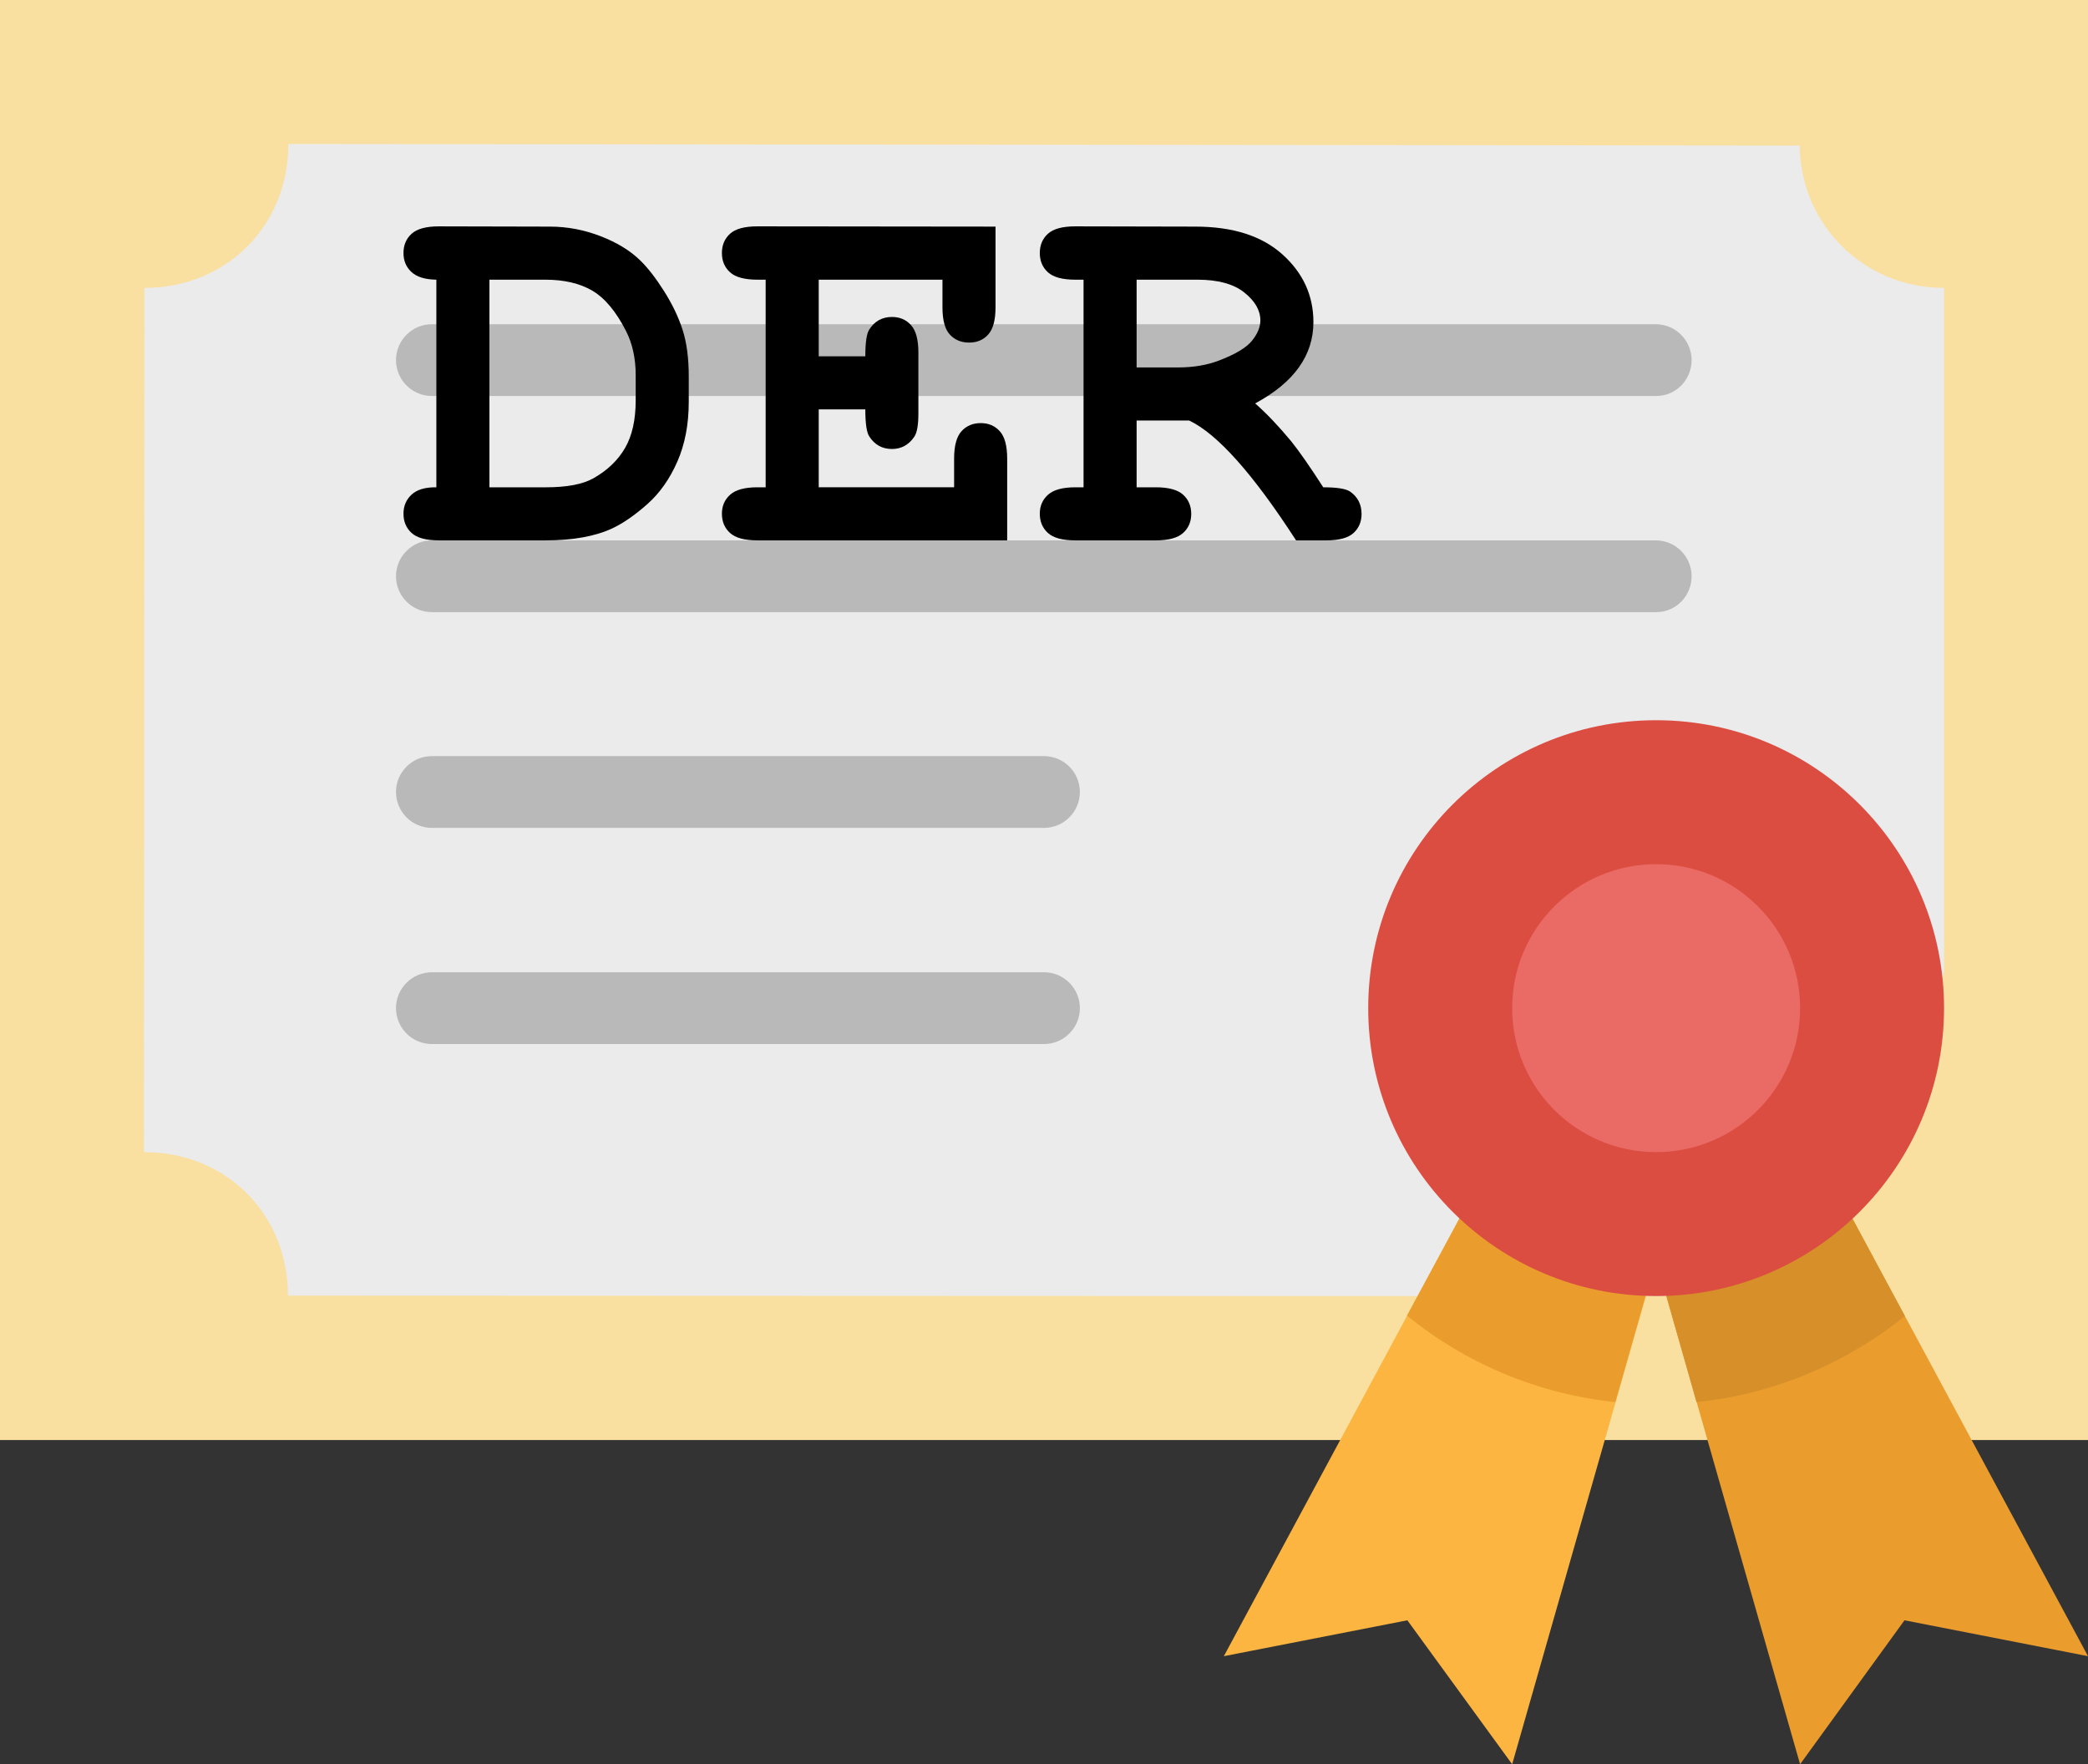
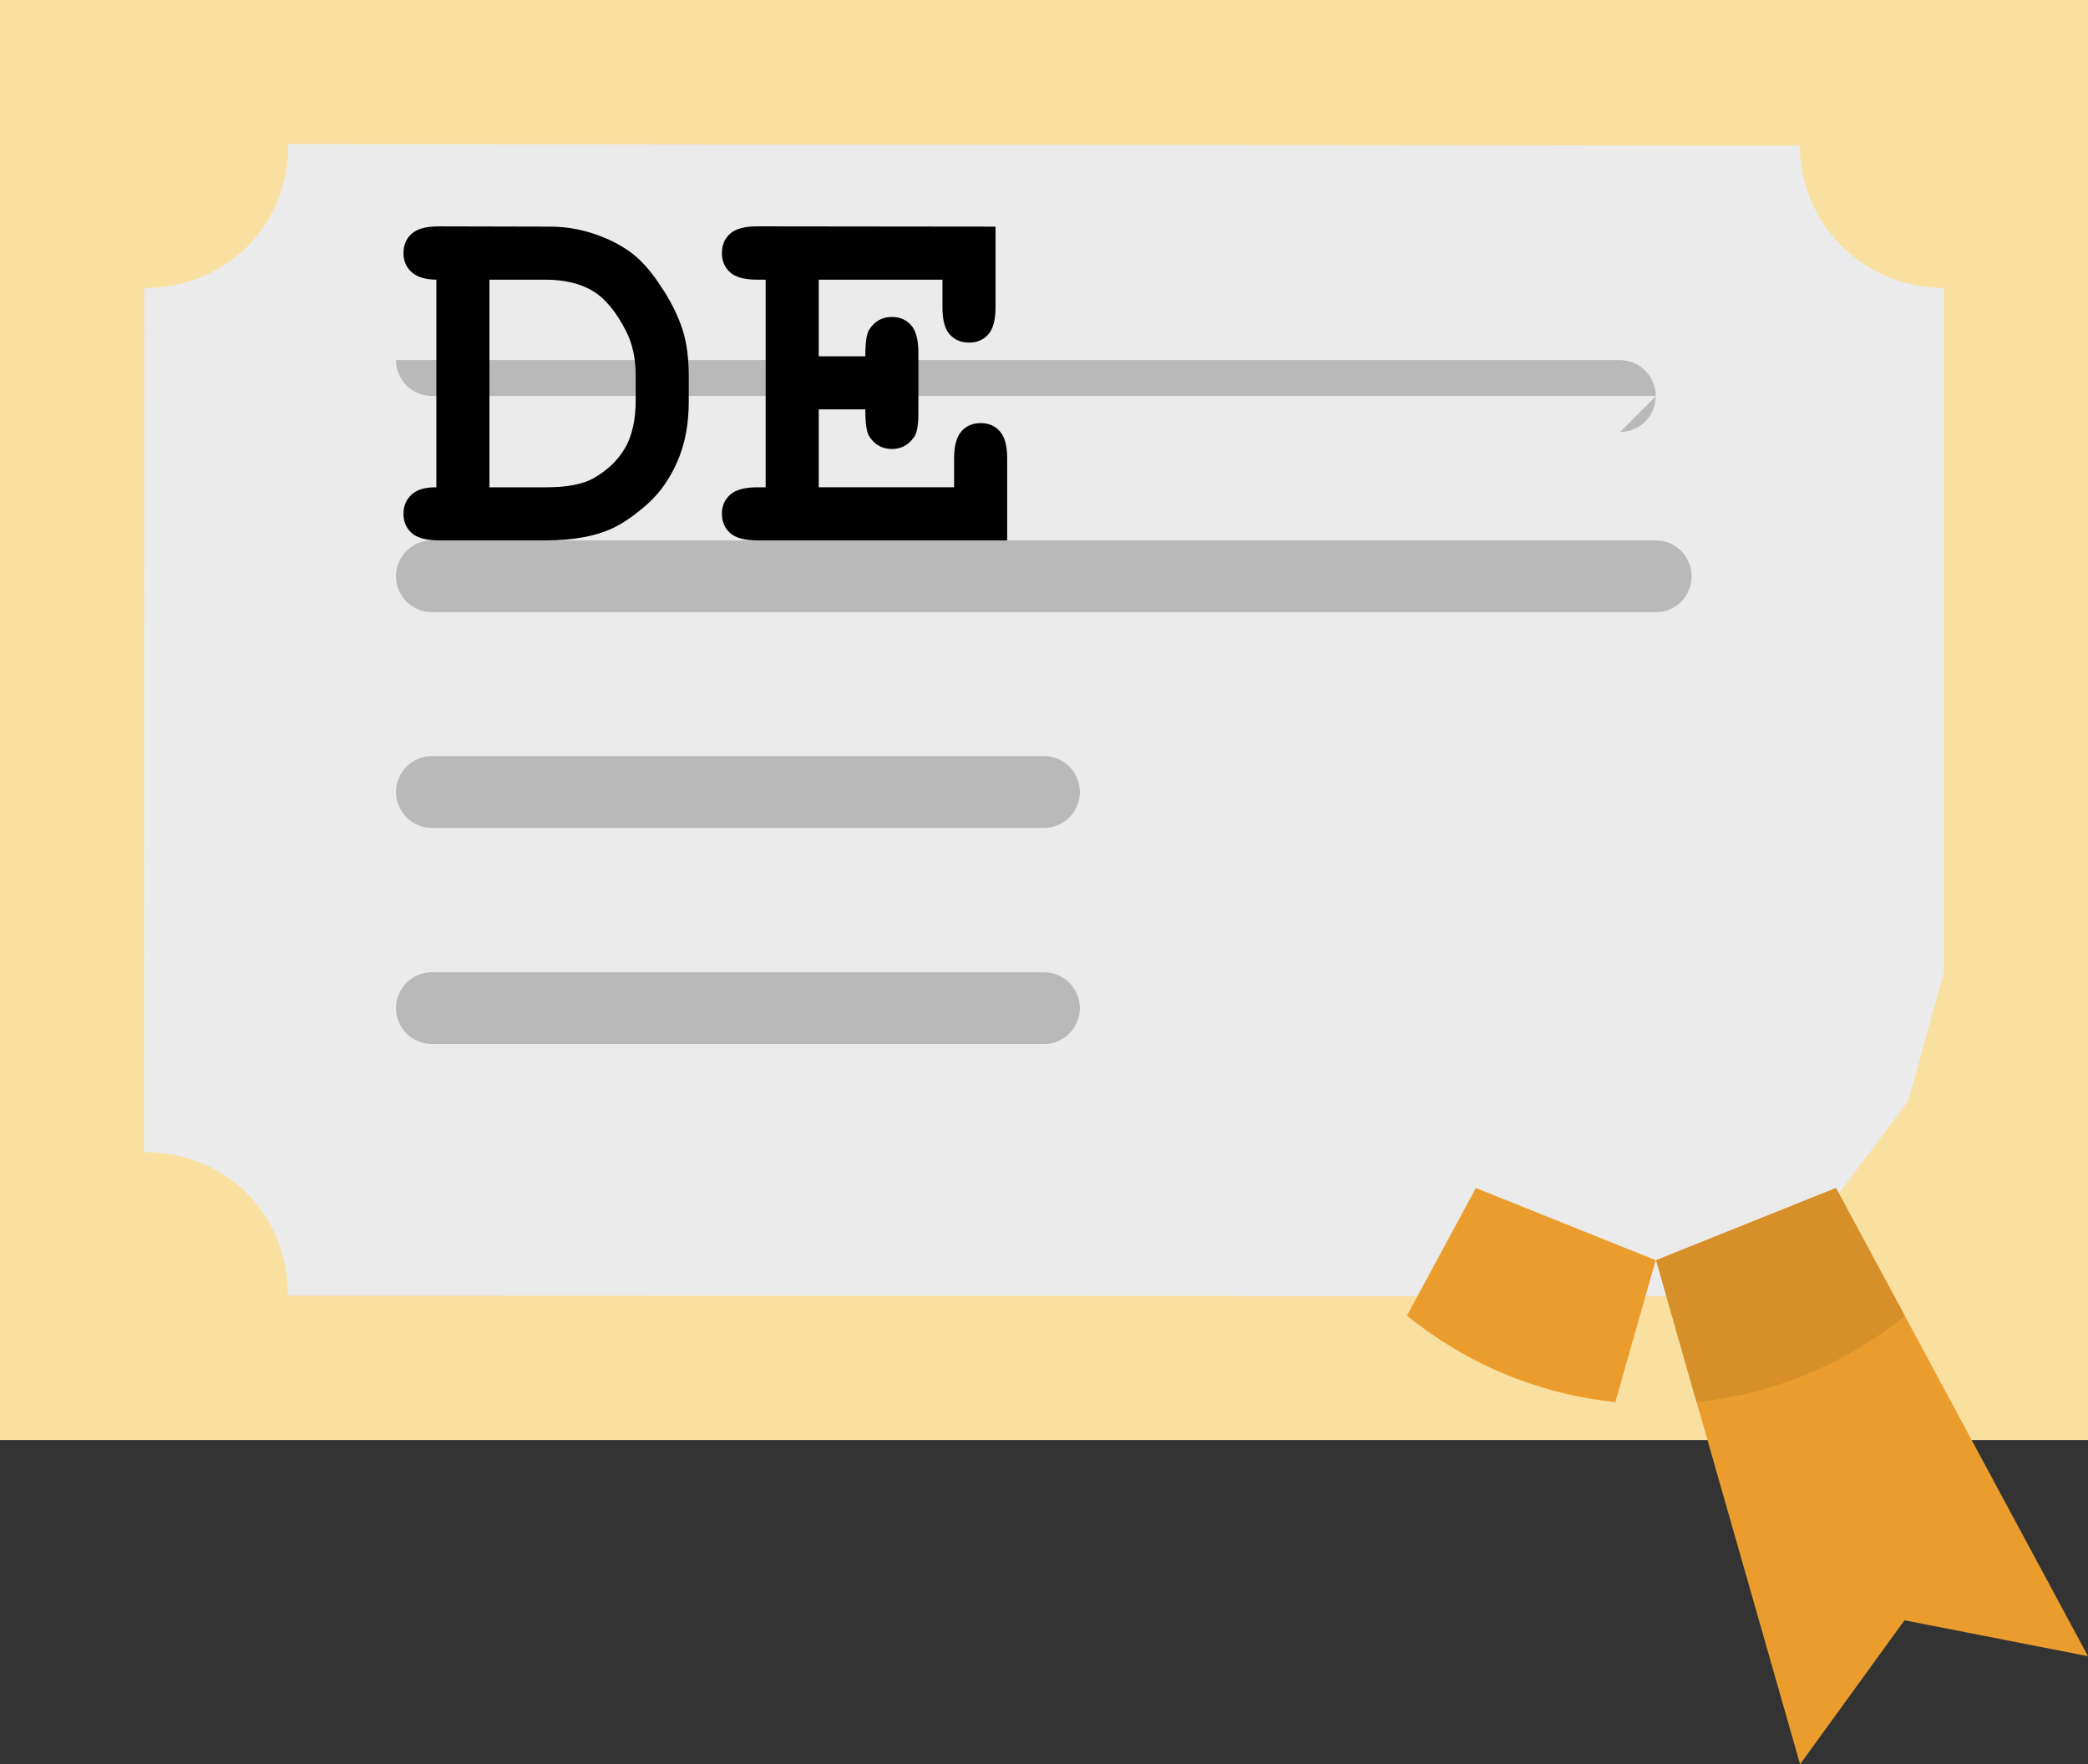
<svg xmlns="http://www.w3.org/2000/svg" enable-background="new 0 0 512 432.6" version="1.1" viewBox="0 0 512 432.6">
  <rect x="0" y="0" width="512" height="432.6" fill="#333333" stroke="none" />
  <title>DER</title>
  <style type="text/css">.st0{fill:#F9E0A0;}
	.st1{fill:#EBEBEB;}
	.st2{fill:#EA9D2D;}
	.st3{fill:#D68F29;}
	.st4{fill:#FBB540;}
	.st5{fill:#B9B9B9;}
	.st6{fill:#DC4D41;}
	.st7{fill:#EA6B65;}</style>
  <polyline class="st0" points="485.5 353.1 512 353.1 512 0 0 0 0 353.1 326.6 353.1 388.4 353.1 423.7 353.1 485.5 353.1" />
  <path class="st1" d="m476.7 238.3v-167.7c-19.7 0-35.4-15.6-35.4-35.3v0.4l-370.7-0.4h0.1c0 20.1-15.2 35.3-35.3 35.3l-0.1 211.9c20.1 0 35.3 15.1 35.3 35.2l264.8 0.1h96.6l35.9-47.8 8.8-31.7" />
  <polygon class="st2" points="450.2 291.3 512 406.1 467 397.3 441.4 432.6 406.1 309" />
  <path class="st3" d="m450.2 291.3-44.1 17.7 9.9 34.8c19.3-2 36.8-9.6 51.1-21.1l-16.9-31.4z" />
-   <polygon class="st4" points="361.9 291.3 300.1 406.1 345.1 397.3 370.8 432.6 406.1 309" />
  <path class="st2" d="m396.1 343.8 9.9-34.8-44.1-17.7-16.9 31.3c14.3 11.6 31.9 19.2 51.1 21.2z" />
-   <path class="st5" d="m406.1 97.1h-300.2c-4.9 0-8.8-4-8.8-8.8s3.9-8.8 8.8-8.8h300.1c4.9 0 8.8 4 8.8 8.8s-3.8 8.8-8.7 8.8z" />
+   <path class="st5" d="m406.1 97.1h-300.2c-4.9 0-8.8-4-8.8-8.8h300.1c4.9 0 8.8 4 8.8 8.8s-3.8 8.8-8.7 8.8z" />
  <path class="st5" d="m406.1 150.1h-300.2c-4.9 0-8.8-4-8.8-8.8s3.9-8.8 8.8-8.8h300.1c4.9 0 8.8 4 8.8 8.8s-3.8 8.8-8.7 8.8z" />
  <path class="st5" d="M256,203H105.9c-4.9,0-8.8-4-8.8-8.8s3.9-8.8,8.8-8.8H256c4.9,0,8.8,4,8.8,8.8S260.9,203,256,203z" />
  <path class="st5" d="M256,256H105.9c-4.9,0-8.8-4-8.8-8.8s3.9-8.8,8.8-8.8H256c4.9,0,8.8,4,8.8,8.8S260.9,256,256,256z" />
-   <circle class="st6" cx="406.1" cy="247.2" r="70.6" />
-   <circle class="st7" cx="406.1" cy="247.2" r="35.3" />
  <path d="m107 119.49v-50.908c-2.751-0.042-4.783-0.667-6.094-1.872-1.312-1.207-1.968-2.762-1.968-4.666 0-1.946 0.667-3.523 2-4.729 1.333-1.207 3.564-1.81 6.697-1.81l27.231 0.063c4.231 0 8.368 0.783 12.41 2.349 4.041 1.566 7.289 3.555 9.744 5.967 1.862 1.82 3.798 4.316 5.808 7.49 2.009 3.174 3.523 6.327 4.539 9.458 1.016 3.132 1.523 6.962 1.523 11.489v6.221c0 5.502-0.931 10.378-2.793 14.632-1.863 4.252-4.307 7.723-7.332 10.41-3.026 2.688-5.872 4.665-8.538 5.935-4.232 1.989-9.712 2.983-16.44 2.983h-26.152c-3.132 0-5.364-0.604-6.697-1.809-1.333-1.207-2-2.782-2-4.729 0-1.904 0.667-3.47 2-4.697 1.333-1.226 3.354-1.819 6.062-1.777zm13.013 0h13.838c5.163 0 9.055-0.74 11.68-2.222 3.428-1.946 6.008-4.422 7.744-7.427 1.735-3.004 2.603-6.897 2.603-11.68v-6.157c0-4.104-0.784-7.701-2.349-10.791-2.455-4.824-5.216-8.135-8.284-9.934-3.069-1.799-6.909-2.698-11.521-2.698h-13.711v50.909z" />
  <path d="m200.76 100.38v19.106h33.198v-7.046c0-3.131 0.603-5.363 1.809-6.697 1.206-1.332 2.782-1.999 4.729-1.999 1.904 0 3.459 0.667 4.666 1.999 1.206 1.334 1.809 3.566 1.809 6.697v20.059h-61.255c-3.132 0-5.364-0.604-6.697-1.809-1.333-1.207-2-2.782-2-4.729 0-1.904 0.676-3.46 2.031-4.665 1.354-1.207 3.576-1.81 6.665-1.81h2.031v-50.908h-2.031c-3.132 0-5.364-0.603-6.697-1.81-1.333-1.205-2-2.781-2-4.729 0-1.946 0.667-3.523 2-4.729 1.333-1.207 3.564-1.81 6.697-1.81l58.398 0.063v19.805c0 3.09-0.593 5.301-1.777 6.633-1.185 1.334-2.751 2-4.697 2-1.947 0-3.523-0.655-4.729-1.968-1.206-1.312-1.809-3.533-1.809-6.665v-6.792h-30.342v18.789h11.426c0-3.385 0.317-5.564 0.952-6.538 1.311-2.073 3.174-3.11 5.586-3.11 1.904 0 3.459 0.667 4.666 1.999 1.206 1.334 1.809 3.566 1.809 6.697v14.98c0 2.836-0.339 4.74-1.016 5.713-1.355 1.989-3.174 2.983-5.459 2.983-2.412 0-4.275-1.036-5.586-3.11-0.635-0.973-0.952-3.174-0.952-6.602h-11.425z" />
-   <path d="m278.71 103.11v16.377h4.697c3.132 0 5.364 0.603 6.697 1.81 1.333 1.205 1.999 2.782 1.999 4.729 0 1.904-0.666 3.459-1.999 4.666-1.333 1.205-3.565 1.809-6.697 1.809h-19.741c-3.132 0-5.363-0.604-6.696-1.809-1.333-1.207-2-2.782-2-4.729 0-1.904 0.676-3.46 2.031-4.665 1.354-1.207 3.576-1.81 6.665-1.81h2.031v-50.909h-2.031c-3.132 0-5.363-0.603-6.696-1.81-1.333-1.205-2-2.781-2-4.729 0-1.946 0.667-3.523 2-4.729 1.333-1.207 3.564-1.81 6.696-1.81l29.453 0.063c9.183 0 16.303 2.275 21.359 6.824s7.586 10.082 7.586 16.599c0 4.063-1.186 7.755-3.555 11.077-2.37 3.322-5.946 6.273-10.728 8.854 2.751 2.412 5.691 5.502 8.823 9.268 1.946 2.412 4.57 6.179 7.871 11.299 3.301 0 5.479 0.339 6.538 1.016 1.904 1.313 2.856 3.153 2.856 5.522 0 1.904-0.656 3.459-1.968 4.666-1.313 1.205-3.534 1.809-6.665 1.809h-7.427c-10.537-16.292-19.275-26.089-26.216-29.39h-12.883zm0-13.012h10.156c3.767 0 7.131-0.571 10.093-1.714 3.978-1.523 6.654-3.131 8.03-4.824 1.374-1.692 2.063-3.364 2.063-5.015 0-2.454-1.312-4.729-3.936-6.824-2.624-2.094-6.453-3.142-11.489-3.142h-14.917v21.519z" />
</svg>